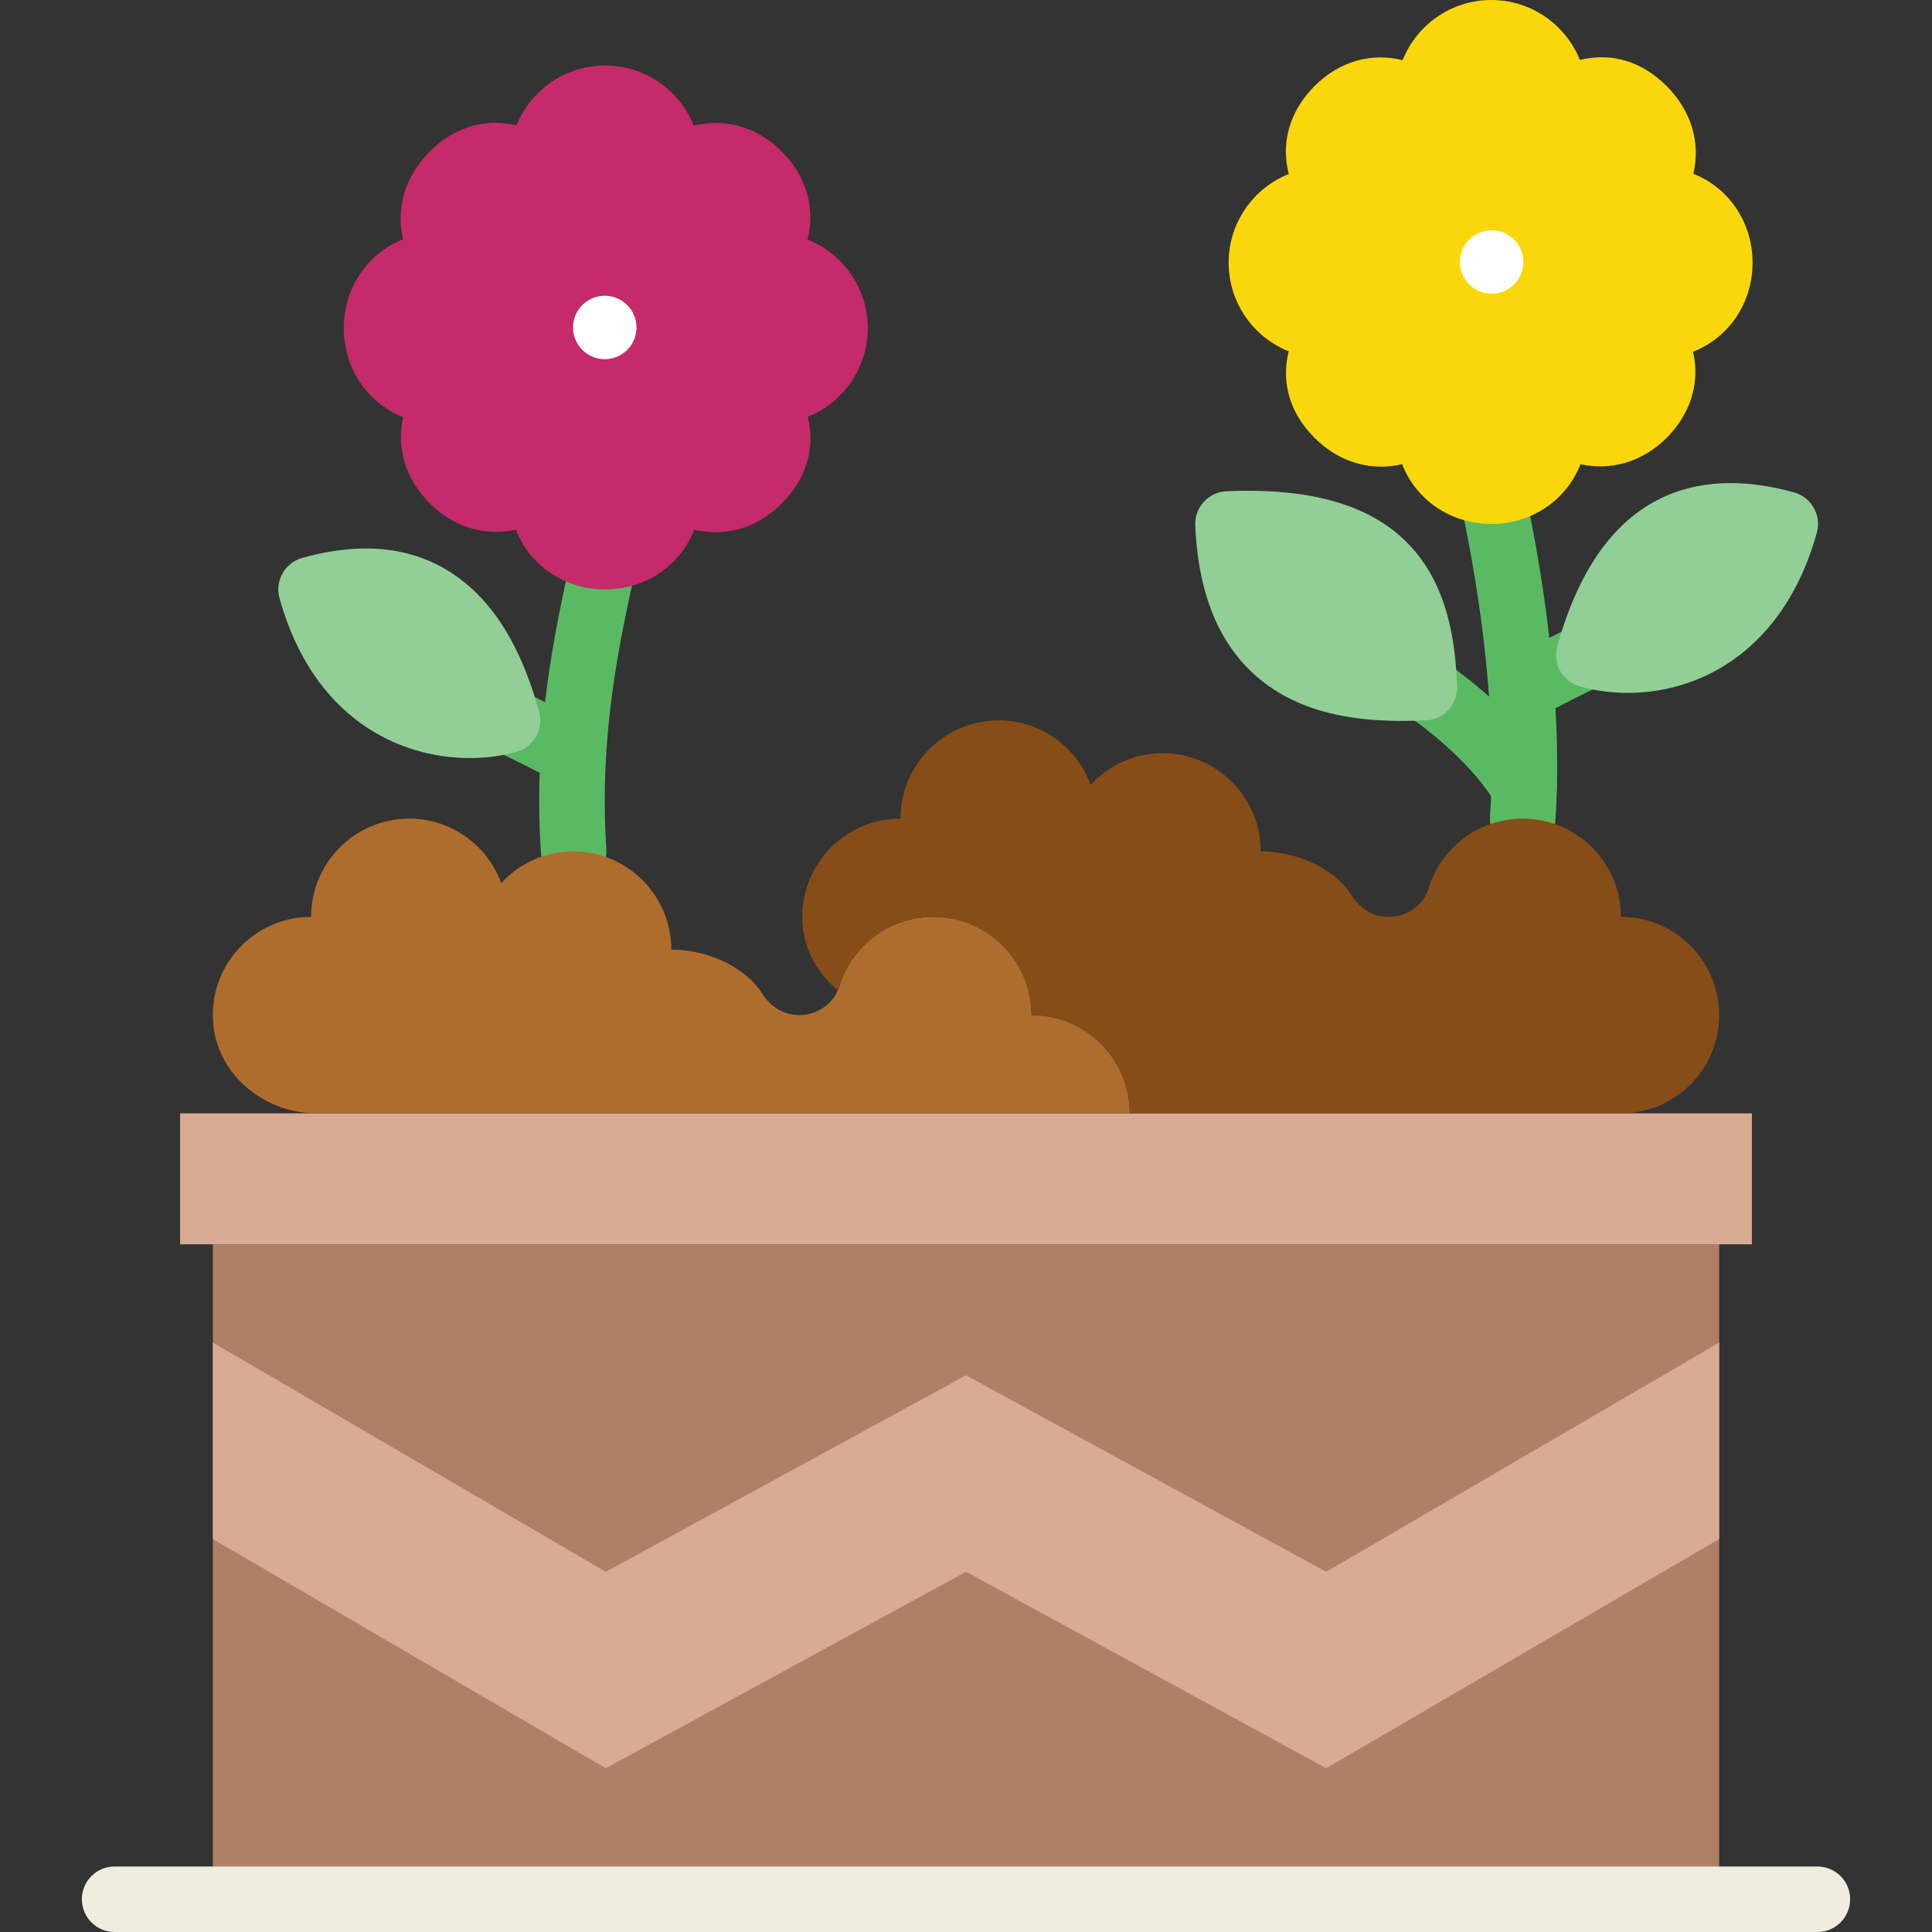
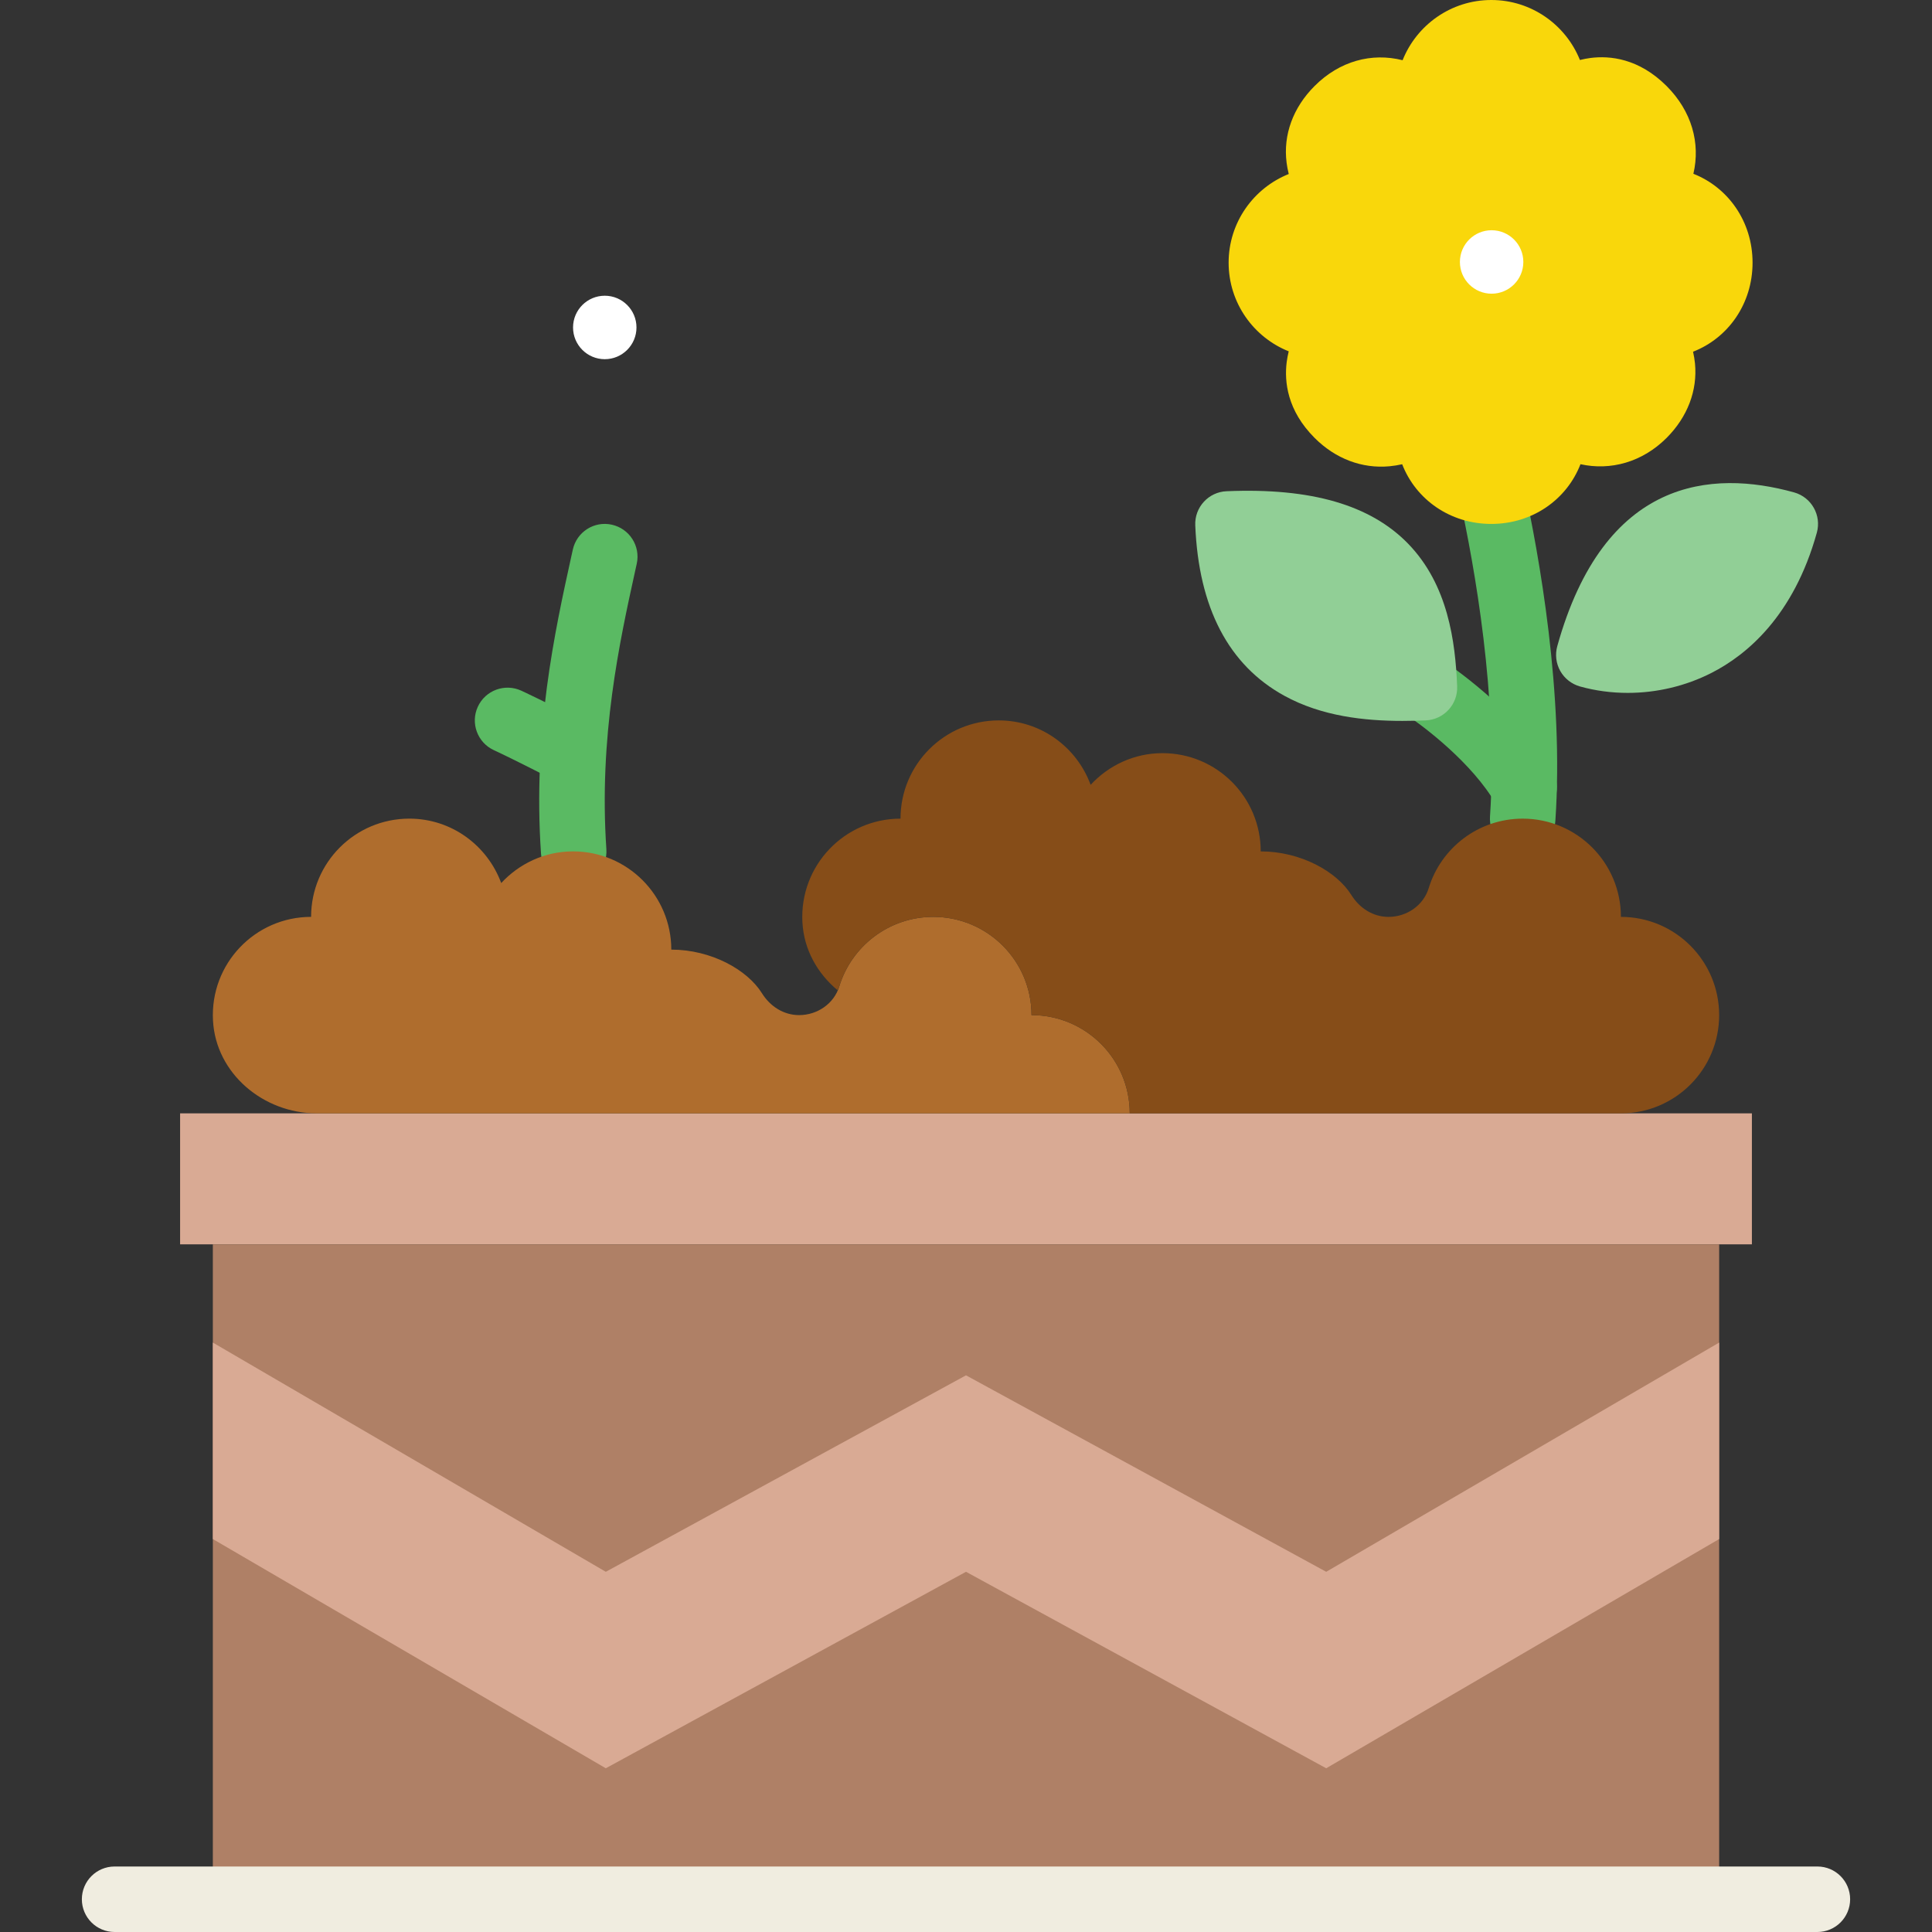
<svg xmlns="http://www.w3.org/2000/svg" height="800px" width="800px" version="1.1" id="Layer_1" viewBox="0 0 512 512" xml:space="preserve">
  <rect x="0" y="0" width="512" height="512" fill="#333333" stroke="none" />
  <g>
    <polygon style="fill:#D9AA94;" points="47.729,329.763 464.271,329.763 464.271,295.051 47.729,295.051  " />
    <polygon style="fill:#AF8066;" points="56.407,503.322 455.593,503.322 455.593,329.763 56.407,329.763  " />
    <path style="fill:#F0EDE0;" d="M481.627,512H30.373c-4.799,0-8.678-3.888-8.678-8.678s3.879-8.678,8.678-8.678h451.254   c4.799,0,8.678,3.888,8.678,8.678S486.426,512,481.627,512" />
    <path style="fill:#5ABA63;" d="M403.915,217.36c-3.011,0-5.927-1.562-7.533-4.356c-6.153-10.709-19.126-20.584-23.604-23.483   c-4.027-2.603-5.181-7.975-2.577-12.002s7.984-5.172,12.002-2.569c0.807,0.521,19.734,12.895,29.227,29.41   c2.395,4.148,0.963,9.459-3.202,11.845C406.866,216.987,405.382,217.36,403.915,217.36" />
    <path style="fill:#91CF96;" d="M371.636,191.046c-9.928,0-21.356-1.198-31.31-6.682c-14.744-8.114-22.676-23.309-23.569-45.16   c-0.2-4.79,3.523-8.834,8.313-9.025c22.406-0.946,38.14,3.636,48.128,13.937c10.561,10.908,12.479,25.912,12.965,37.767   c0.095,2.291-0.729,4.539-2.291,6.231c-1.562,1.692-3.732,2.699-6.022,2.794C375.87,190.986,373.788,191.046,371.636,191.046" />
    <g>
      <path style="fill:#5ABA63;" d="M151.856,208.271c-1.354,0-2.734-0.321-4.018-0.989c-10.396-5.45-16.853-8.435-16.965-8.487    c-4.348-2.005-6.248-7.159-4.244-11.507c2.005-4.348,7.159-6.257,11.516-4.252c0,0,6.786,3.124,17.746,8.869    c4.244,2.23,5.892,7.472,3.662,11.715C158,206.579,154.98,208.271,151.856,208.271" />
      <path style="fill:#5ABA63;" d="M152.026,234.305c-4.521,0-8.34-3.506-8.652-8.088c-2.196-32.239,3.679-58.984,7.975-78.51    l0.451-2.039c1.024-4.686,5.632-7.654,10.327-6.621c4.686,1.033,7.645,5.658,6.621,10.335l-0.451,2.048    c-4.07,18.501-9.633,43.841-7.602,73.607c0.321,4.782-3.289,8.921-8.071,9.251C152.425,234.296,152.217,234.305,152.026,234.305" />
    </g>
-     <path style="fill:#C52A6A;" d="M160.347,156.203c-10.917,0-20.011-6.482-23.621-15.829c-8.053,1.788-16.384-0.538-22.823-6.96   c-6.543-6.552-8.886-14.865-7.064-22.866c-9.285-3.636-15.724-12.705-15.724-23.578c0-10.856,6.413-19.907,15.69-23.561   c-1.918-8.14,0.443-16.601,7.099-23.266c6.656-6.639,14.935-8.895,22.962-6.89c3.74-9.311,12.852-15.898,23.483-15.898   c10.657,0,19.794,6.613,23.517,15.95c8.183-2.039,16.67,0.2,23.309,6.838c6.63,6.63,8.886,15.126,6.838,23.318   c9.337,3.723,15.95,12.852,15.95,23.509c0,10.631-6.578,19.742-15.898,23.483c2.031,8.044-0.243,16.315-6.89,22.962   c-7.073,7.064-15.516,8.765-23.196,6.96C180.367,149.721,171.264,156.203,160.347,156.203" />
-     <path style="fill:#91CF96;" d="M124.509,200.894c-18.606,0-41.524-10.361-50.436-42.366c-1.276-4.617,1.432-9.398,6.04-10.683   c18.189-5.068,33.228-2.386,44.709,7.966c8.018,7.229,13.928,17.946,18.05,32.777c0.616,2.213,0.321,4.591-0.807,6.595   c-1.128,2.005-3.011,3.48-5.233,4.087C133.135,200.304,128.952,200.894,124.509,200.894" />
    <g>
-       <path style="fill:#5ABA63;" d="M403.568,191.064c-3.124,0-6.144-1.692-7.697-4.651c-2.23-4.235-0.581-9.485,3.653-11.715    c10.917-5.719,17.816-8.982,17.816-8.982c4.322-2.048,9.511-0.2,11.55,4.131c2.048,4.339,0.2,9.502-4.131,11.559    c-0.078,0.043-6.708,3.176-17.165,8.669C406.302,190.743,404.922,191.064,403.568,191.064" />
      <path style="fill:#5ABA63;" d="M403.534,225.627c-0.2,0-0.399-0.009-0.599-0.017c-4.782-0.33-8.392-4.478-8.07-9.251    c2.161-31.492-4.113-66.352-8.044-84.332c-1.024-4.686,1.944-9.311,6.621-10.335c4.712-1.033,9.311,1.944,10.327,6.621    c4.139,18.883,10.726,55.591,8.418,89.227C411.874,222.121,408.055,225.627,403.534,225.627" />
    </g>
    <path style="fill:#F9D70B;" d="M395.212,138.847c-10.908,0-20.003-6.474-23.621-15.82c-1.111,0.252-2.222,0.434-3.341,0.538   c-7.316,0.686-14.362-2.005-19.864-7.515c-7.289-7.289-8.044-14.943-7.402-20.081c0.13-0.955,0.304-1.909,0.538-2.864   c-9.329-3.723-15.924-12.852-15.924-23.491c0-10.648,6.604-19.768,15.933-23.5c-0.252-1.007-0.443-2.013-0.573-3.02   c-0.929-7.368,1.701-14.579,7.428-20.306c6.621-6.621,15.1-8.895,23.318-6.83C375.426,6.621,384.555,0,395.212,0   c10.63,0,19.742,6.587,23.483,15.898c0.937-0.234,1.883-0.417,2.82-0.538c5.12-0.651,12.791,0.095,20.142,7.428   c6.665,6.673,9.016,15.134,7.107,23.266c9.268,3.653,15.681,12.705,15.681,23.561c0,10.882-6.456,19.968-15.768,23.595   c0.234,1.033,0.408,2.065,0.512,3.107c0.694,7.177-1.987,14.188-7.533,19.742c-6.439,6.43-14.839,8.721-22.814,6.96   C415.223,132.365,406.129,138.847,395.212,138.847" />
    <path style="fill:#91CF96;" d="M431.373,183.623c-4.278,0-8.539-0.555-12.652-1.701c-2.213-0.625-4.096-2.091-5.233-4.096   c-1.119-2.005-1.415-4.374-0.79-6.595c12.427-44.631,40.951-46.792,62.75-40.743c4.608,1.284,7.316,6.066,6.031,10.683   c-6.144,22.068-18.562,32.386-27.908,37.15C446.707,181.827,439.018,183.623,431.373,183.623" />
    <path style="fill:#AF6D2D;" d="M201.922,263.218c-3.879-6.231-13.46-11.559-24.021-11.559c0-14.379-11.654-26.034-26.034-26.034   c-7.55,0-14.284,3.263-19.039,8.392c-3.671-9.936-13.138-17.07-24.35-17.07c-14.379,0-26.034,11.655-26.034,26.034   c-14.848,0-26.789,12.418-25.999,27.44c0.738,14.076,13.373,24.628,27.466,24.628h215.483c0-14.379-11.655-26.034-26.034-26.034   c0-14.379-11.654-26.034-26.034-26.034c-11.733,0-21.643,7.758-24.906,18.415c-1.406,4.608-5.832,7.619-10.657,7.619   C207.666,269.015,204.091,266.698,201.922,263.218" />
    <path style="fill:#864D18;" d="M429.559,242.983c0-14.379-11.655-26.034-26.034-26.034c-11.724,0-21.643,7.758-24.906,18.415   c-1.406,4.608-5.832,7.619-10.648,7.619c-4.105,0-7.68-2.317-9.849-5.797c-3.879-6.239-13.451-11.559-24.021-11.559   c0-14.379-11.654-26.034-26.034-26.034c-7.55,0-14.284,3.263-19.039,8.392c-3.662-9.945-13.138-17.07-24.35-17.07   c-14.379,0-26.034,11.655-26.034,26.034c-14.839,0-26.78,12.418-25.999,27.431c0.382,7.281,3.983,13.581,9.277,17.998   c0.148-0.338,0.391-0.616,0.495-0.981c3.263-10.657,13.182-18.415,24.906-18.415c14.379,0,26.034,11.655,26.034,26.034   c14.379,0,26.034,11.655,26.034,26.034h130.169c14.379,0,26.034-11.654,26.034-26.034   C455.593,254.638,443.939,242.983,429.559,242.983" />
    <polygon style="fill:#D9AA94;" points="455.593,407.864 351.458,468.61 256,416.542 160.542,468.61 56.407,407.864 56.407,355.797    160.542,416.542 256,364.475 351.458,416.542 455.593,355.797  " />
    <g>
      <path style="fill:#FFFFFF;" d="M151.864,86.78c0-4.643,3.766-8.409,8.409-8.409c4.634,0,8.4,3.766,8.4,8.409    c0,4.643-3.766,8.409-8.4,8.409C155.631,95.189,151.864,91.422,151.864,86.78" />
      <path style="fill:#FFFFFF;" d="M403.699,69.424c0-4.643-3.766-8.409-8.409-8.409c-4.643,0-8.4,3.766-8.4,8.409    s3.758,8.409,8.4,8.409C399.933,77.833,403.699,74.066,403.699,69.424" />
    </g>
  </g>
</svg>